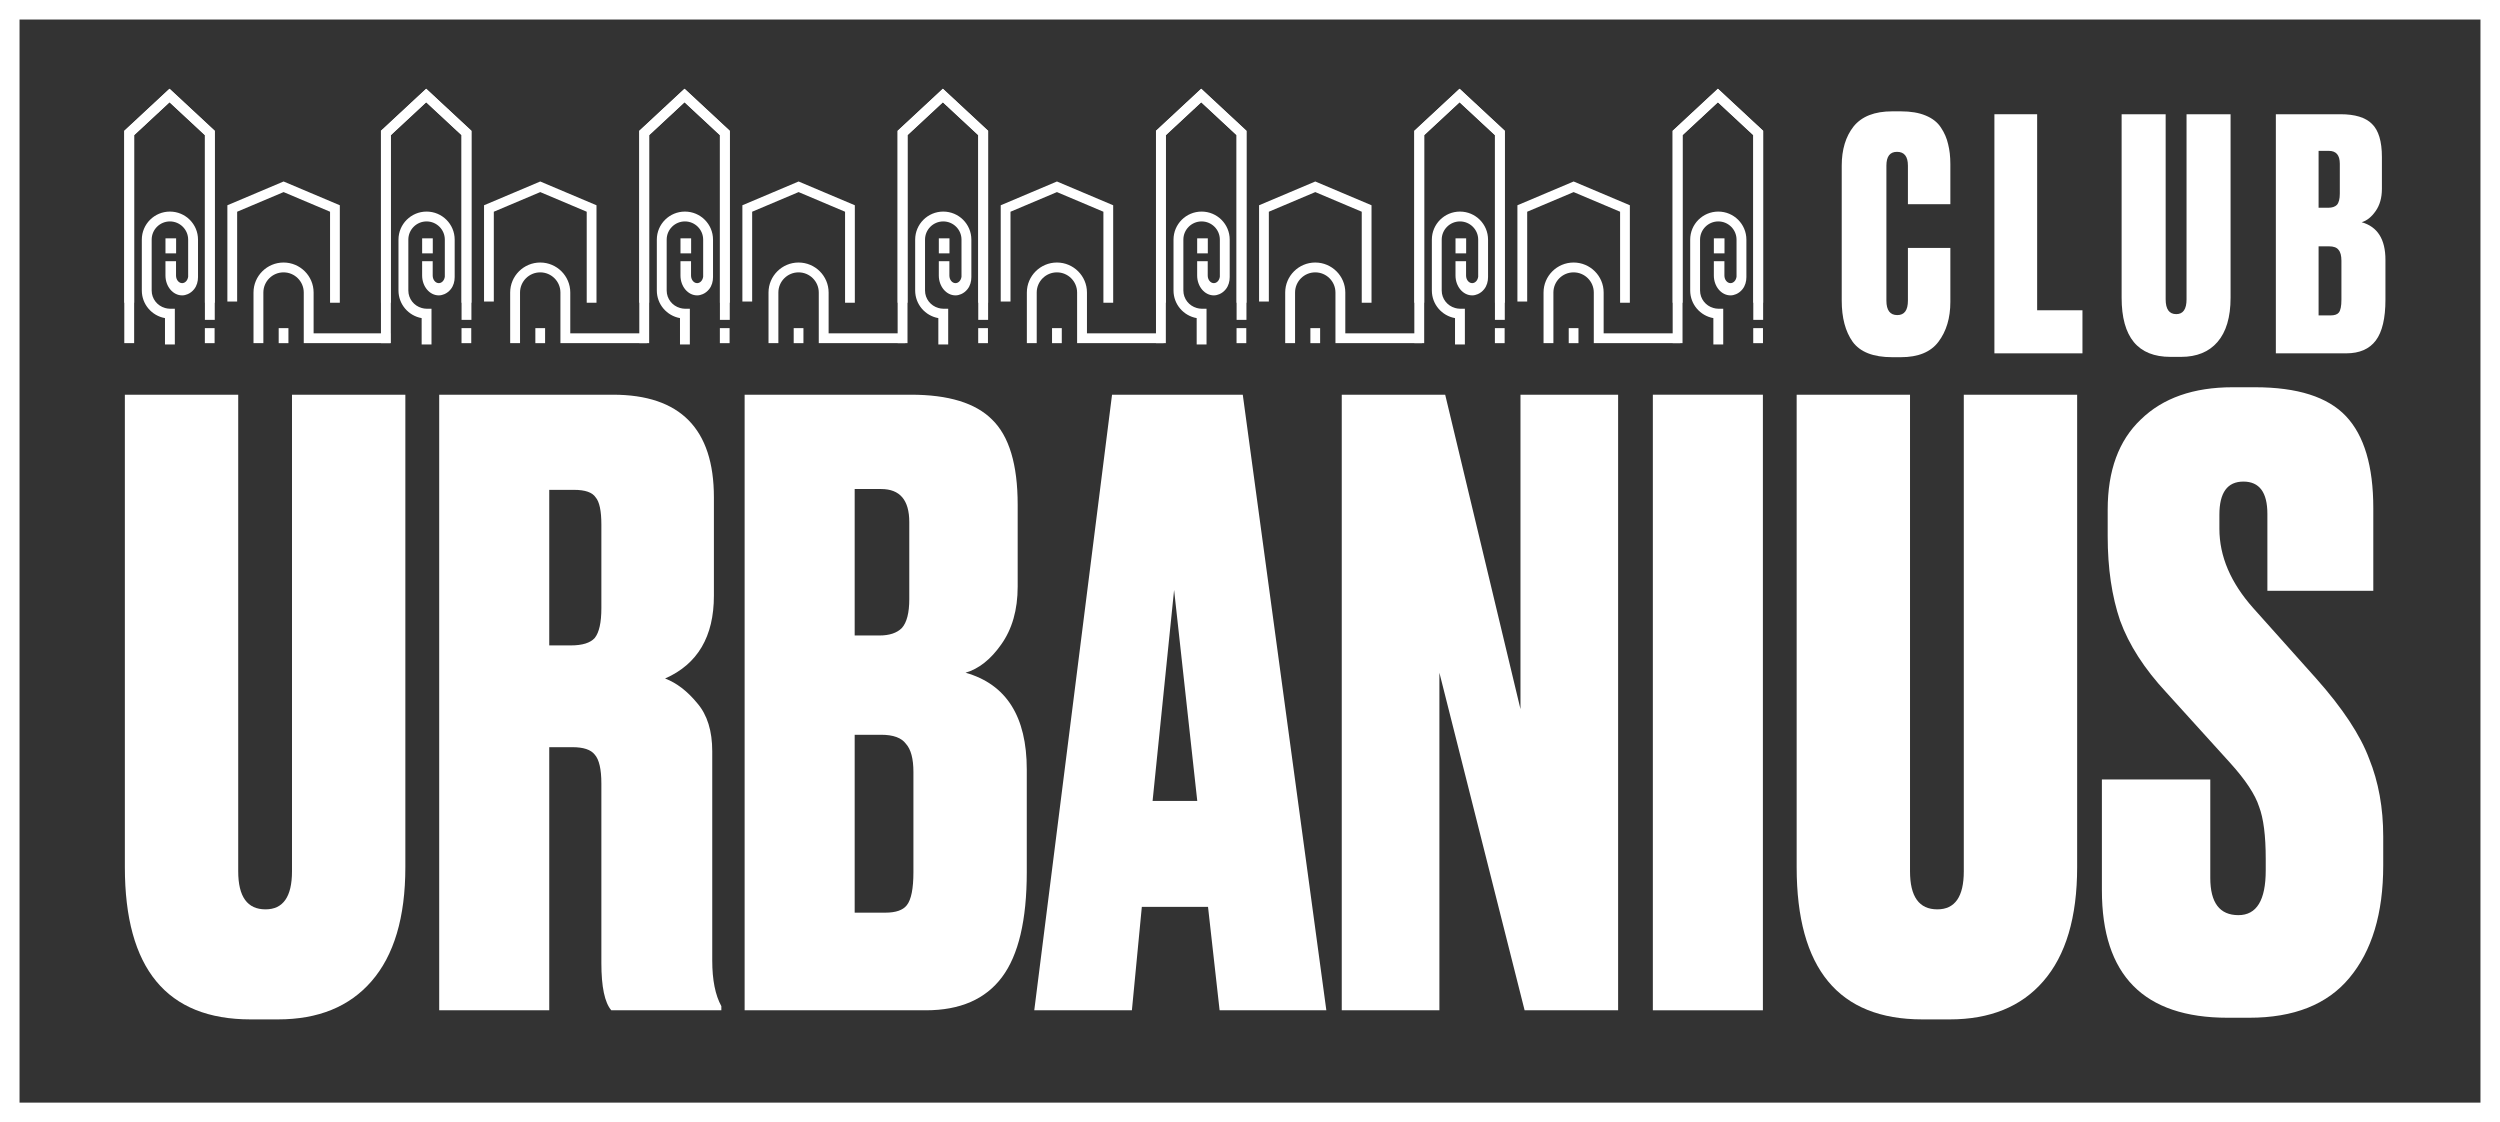
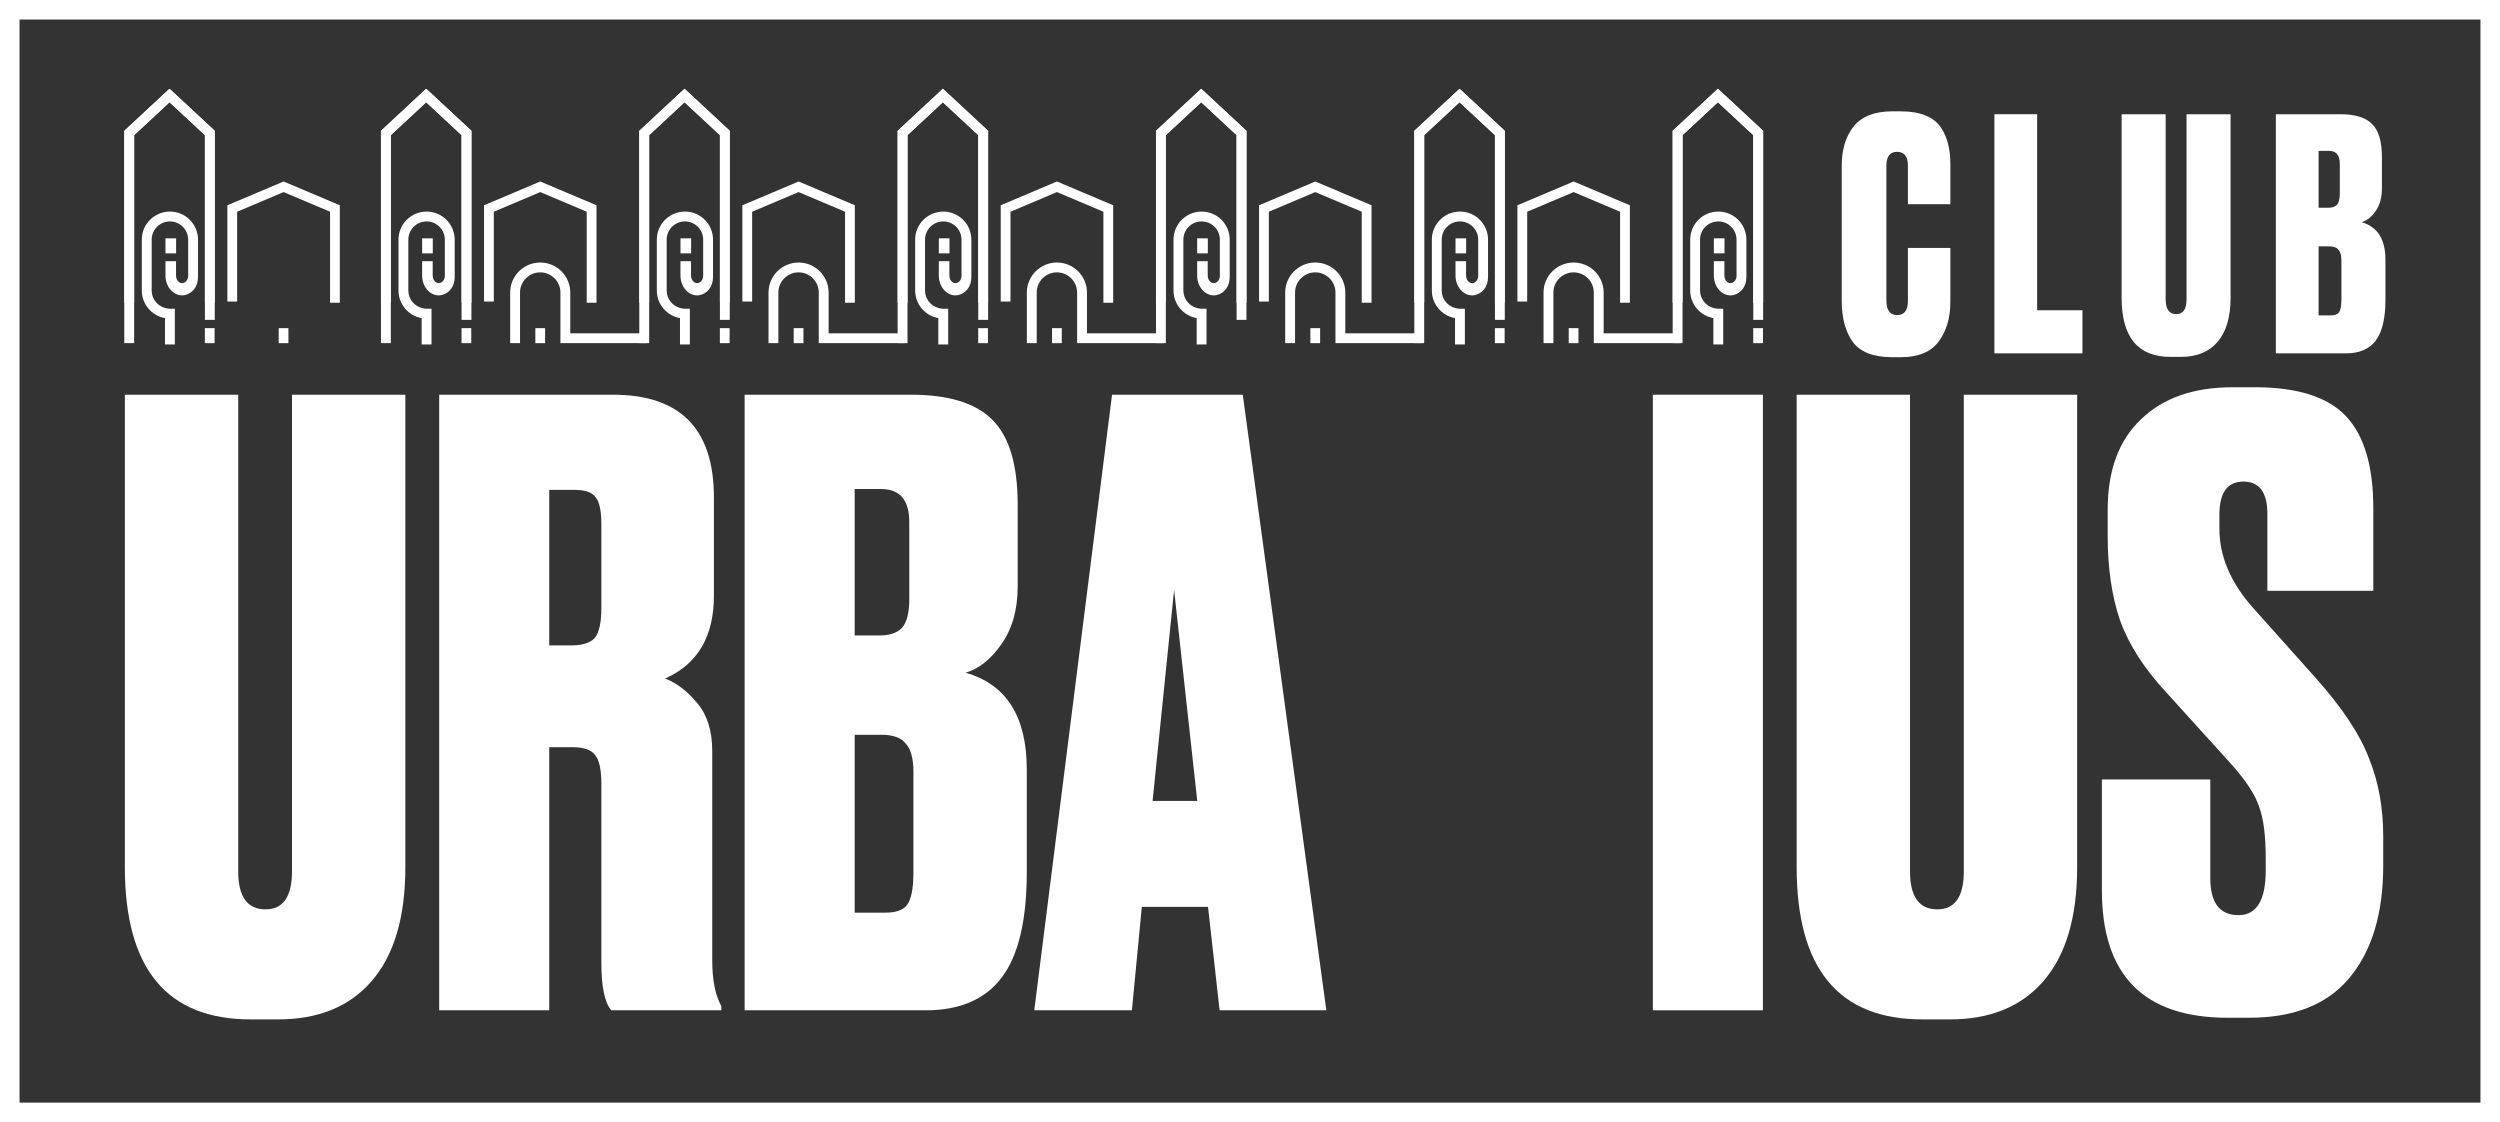
<svg xmlns="http://www.w3.org/2000/svg" width="1408" height="632" viewBox="0 0 1408 632" fill="none">
  <rect x="0" y="0" width="1408" height="632" fill="#333333" stroke="none" />
  <g clip-path="url(#clip0_1812_26)">
    <path d="M5.5 5.5H1402.5V626.5H5.5V5.5Z" stroke="white" stroke-width="11" />
    <path d="M70.32 488.382V222.296H134.162V490.712C134.162 505.003 139.288 512.148 149.54 512.148C159.482 512.148 164.452 505.003 164.452 490.712V222.296H228.294V488.382C228.294 516.653 221.926 538.089 209.188 552.69C196.762 566.981 179.209 574.126 156.53 574.126H141.152C93.931 574.126 70.32 545.545 70.32 488.382Z" fill="white" />
    <path d="M309.335 275.886V363.494H321.451C327.975 363.494 332.479 362.096 334.965 359.3C337.45 356.193 338.693 350.601 338.693 342.524V295.458C338.693 287.691 337.605 282.565 335.431 280.08C333.567 277.284 329.528 275.886 323.315 275.886H309.335ZM309.335 420.812V569H247.357V222.296H345.217C383.118 222.296 402.069 241.557 402.069 280.08V335.534C402.069 358.523 392.904 374.057 374.575 382.134C381.099 384.619 387.157 389.279 392.749 396.114C398.341 402.638 401.137 411.647 401.137 423.142V541.04C401.137 551.913 402.845 560.457 406.263 566.67V569H344.285C340.557 564.651 338.693 555.797 338.693 542.438V441.316C338.693 433.239 337.45 427.802 334.965 425.006C332.79 422.21 328.596 420.812 322.383 420.812H309.335Z" fill="white" />
    <path d="M419.376 569V222.296H513.042C534.168 222.296 549.39 226.956 558.71 236.276C568.341 245.596 573.156 261.595 573.156 284.274V330.408C573.156 343.456 570.049 354.329 563.836 363.028C557.934 371.416 551.254 376.697 543.798 378.872C566.787 385.396 578.282 403.57 578.282 433.394V491.178C578.282 518.206 573.622 537.933 564.302 550.36C554.982 562.787 540.691 569 521.43 569H419.376ZM496.266 413.822H481.354V514.012H498.596C504.499 514.012 508.538 512.614 510.712 509.818C513.197 506.711 514.44 500.498 514.44 491.178V434.792C514.44 427.336 513.042 422.055 510.246 418.948C507.761 415.531 503.101 413.822 496.266 413.822ZM496.266 275.42H481.354V357.902H495.334C500.926 357.902 505.12 356.504 507.916 353.708C510.712 350.601 512.11 345.165 512.11 337.398V294.06C512.11 281.633 506.829 275.42 496.266 275.42Z" fill="white" />
    <path d="M686.882 569L680.358 510.75H643.078L637.486 569H582.498L626.302 222.296H699.93L746.996 569H686.882ZM661.252 332.272L649.136 451.102H674.3L661.252 332.272Z" fill="white" />
-     <path d="M755.679 222.296H813.929L856.335 399.376V222.296H911.323V569H858.665L810.667 378.872V569H755.679V222.296Z" fill="white" />
    <path d="M992.862 222.296V569H930.884V222.296H992.862Z" fill="white" />
    <path d="M1011.88 488.382V222.296H1075.72V490.712C1075.72 505.003 1080.84 512.148 1091.1 512.148C1101.04 512.148 1106.01 505.003 1106.01 490.712V222.296H1169.85V488.382C1169.85 516.653 1163.48 538.089 1150.74 552.69C1138.32 566.981 1120.77 574.126 1098.09 574.126H1082.71C1035.49 574.126 1011.88 545.545 1011.88 488.382Z" fill="white" />
    <path d="M1257.42 218.102H1270C1293.92 218.102 1311.01 223.539 1321.26 234.412C1331.51 245.285 1336.64 262.527 1336.64 286.138V332.738H1276.99V289.4C1276.99 277.284 1272.48 271.226 1263.47 271.226C1254.46 271.226 1249.96 277.439 1249.96 289.866V297.788C1249.96 313.321 1256.33 328.233 1269.07 342.524L1304.48 382.134C1319.39 398.91 1329.33 413.977 1334.31 427.336C1339.59 440.384 1342.23 454.985 1342.23 471.14V487.45C1342.23 514.478 1335.86 535.603 1323.12 550.826C1310.69 565.738 1291.9 573.194 1266.74 573.194H1254.62C1207.4 573.194 1183.79 549.273 1183.79 501.43V438.986H1244.83V494.44C1244.83 508.42 1250.11 515.41 1260.68 515.41C1270.93 515.41 1276.06 507.022 1276.06 490.246V483.722C1276.06 470.674 1274.81 460.888 1272.33 454.364C1270.15 447.529 1264.72 439.297 1256.02 429.666L1220.14 390.056C1207.71 376.697 1199.01 363.183 1194.04 349.514C1189.38 335.845 1187.05 320.001 1187.05 301.982V287.07C1187.05 265.013 1193.26 248.081 1205.69 236.276C1218.12 224.16 1235.36 218.102 1257.42 218.102Z" fill="white" />
    <path d="M1074.54 169.316V139.632H1098.44V170.04C1098.44 179.09 1096.2 186.571 1091.74 192.484C1087.39 198.276 1080.34 201.172 1070.56 201.172H1065.67C1055.06 201.172 1047.64 198.276 1043.41 192.484C1039.31 186.692 1037.26 178.969 1037.26 169.316V93.296C1037.26 84.246 1039.49 76.885 1043.95 71.214C1048.54 65.543 1055.78 62.707 1065.67 62.707H1070.56C1076.11 62.707 1080.76 63.491 1084.5 65.06C1088.36 66.629 1091.26 68.921 1093.19 71.938C1095.12 74.834 1096.44 77.911 1097.17 81.169C1098.01 84.427 1098.44 88.168 1098.44 92.391V115.016H1074.54V93.296C1074.54 88.107 1072.49 85.513 1068.39 85.513C1064.41 85.513 1062.42 88.107 1062.42 93.296V169.316C1062.42 174.746 1064.47 177.461 1068.57 177.461C1072.55 177.461 1074.54 174.746 1074.54 169.316Z" fill="white" />
    <path d="M1123.25 64.336H1147.32V174.746H1172.84V199H1123.25V64.336Z" fill="white" />
    <path d="M1194.9 167.687V64.336H1219.7V168.592C1219.7 174.143 1221.69 176.918 1225.67 176.918C1229.53 176.918 1231.46 174.143 1231.46 168.592V64.336H1256.26V167.687C1256.26 178.668 1253.78 186.994 1248.84 192.665C1244.01 198.216 1237.19 200.991 1228.38 200.991H1222.41C1204.07 200.991 1194.9 189.89 1194.9 167.687Z" fill="white" />
    <path d="M1281.76 199V64.336H1318.14C1326.35 64.336 1332.26 66.146 1335.88 69.766C1339.62 73.386 1341.49 79.6 1341.49 88.409V106.328C1341.49 111.396 1340.29 115.619 1337.87 118.998C1335.58 122.256 1332.98 124.307 1330.09 125.152C1339.02 127.686 1343.48 134.745 1343.48 146.329V168.773C1343.48 179.271 1341.67 186.933 1338.05 191.76C1334.43 196.587 1328.88 199 1321.4 199H1281.76ZM1311.63 138.727H1305.83V177.642H1312.53C1314.82 177.642 1316.39 177.099 1317.24 176.013C1318.2 174.806 1318.69 172.393 1318.69 168.773V146.872C1318.69 143.976 1318.14 141.925 1317.06 140.718C1316.09 139.391 1314.28 138.727 1311.63 138.727ZM1311.63 84.97H1305.83V117.007H1311.26C1313.44 117.007 1315.07 116.464 1316.15 115.378C1317.24 114.171 1317.78 112.06 1317.78 109.043V92.21C1317.78 87.383 1315.73 84.97 1311.63 84.97Z" fill="white" />
    <path d="M120.951 170.495H115.4V76.092L95.476 57.573L75.551 76.095V170.495H70V73.685L95.476 50L120.951 73.683V170.495Z" fill="white" />
    <path d="M162.443 193.268H156.957V184.807H162.443V193.268Z" fill="white" />
-     <path d="M219.792 193.266H171.077V164.748C171.077 158.488 165.973 153.395 159.702 153.395C153.43 153.395 148.326 158.488 148.326 164.748V193.266H142.774V164.748C142.774 155.431 150.37 147.853 159.702 147.853C169.034 147.853 176.625 155.431 176.625 164.748V187.724H219.792V193.266Z" fill="white" />
    <path d="M95.695 119.164C86.954 119.164 79.871 126.236 79.871 134.963V163.619C79.871 171.395 85.505 177.846 92.918 179.159V194H98.469V173.875H95.695C94.725 173.875 93.807 173.698 92.918 173.445C88.609 172.228 85.422 168.307 85.422 163.619V134.963C85.422 129.306 90.029 124.706 95.695 124.706C101.361 124.706 105.969 129.306 105.969 134.963V155.808C105.718 157.873 104.303 159.463 102.58 159.463C100.681 159.463 99.139 157.539 99.139 155.168V147.123H93.188V155.168C93.188 161.337 97.4 166.357 102.582 166.357C103.696 166.357 104.747 166.083 105.741 165.66C107.124 165.065 108.353 164.099 109.342 162.862C110.866 160.956 111.52 158.497 111.52 156.058V134.963C111.52 126.236 104.434 119.164 95.695 119.164Z" fill="white" />
    <path d="M93.197 134.234H99.188V142.695H93.197V134.234Z" fill="white" />
    <path d="M133.562 169.805H128.055V115.605L159.72 102.213L191.39 115.605V170.496H185.883V119.246L159.72 108.183L133.562 119.246V169.805Z" fill="white" />
    <path d="M120.859 193.268H115.373V184.807H120.859V193.268Z" fill="white" />
    <path d="M265.413 193.268H259.928V184.807H265.413V193.268Z" fill="white" />
    <path d="M410.912 193.268H405.426V184.807H410.912V193.268Z" fill="white" />
    <path d="M556.411 193.268H550.925V184.807H556.411V193.268Z" fill="white" />
-     <path d="M701.91 193.268H696.424V184.807H701.91V193.268Z" fill="white" />
    <path d="M847.409 193.268H841.923V184.807H847.409V193.268Z" fill="white" />
    <path d="M992.908 193.268H987.422V184.807H992.908V193.268Z" fill="white" />
    <path d="M75.551 193.268H70V73.687L95.473 50.004L120.949 73.684V180.134H115.4V76.096L95.473 57.574L75.551 76.096V193.268Z" fill="white" />
    <path d="M265.505 170.495H259.954V76.092L240.03 57.573L220.105 76.095V170.495H214.554V73.685L240.03 50L265.505 73.683V170.495Z" fill="white" />
    <path d="M411.004 170.495H405.453V76.092L385.529 57.573L365.604 76.095V170.495H360.053V73.685L385.529 50L411.004 73.683V170.495Z" fill="white" />
    <path d="M556.503 170.495H550.952V76.092L531.028 57.573L511.103 76.095V170.495H505.552V73.685L531.028 50L556.503 73.683V170.495Z" fill="white" />
    <path d="M702.002 170.495H696.451V76.092L676.526 57.573L656.602 76.095V170.495H651.051V73.685L676.526 50L702.002 73.683V170.495Z" fill="white" />
    <path d="M847.501 170.495H841.95V76.092L822.025 57.573L802.101 76.095V170.495H796.55V73.685L822.025 50L847.501 73.683V170.495Z" fill="white" />
    <path d="M993 170.495H987.449V76.092L967.524 57.573L947.6 76.095V170.495H942.049V73.685L967.524 50L993 73.683V170.495Z" fill="white" />
    <path d="M306.997 193.268H301.512V184.807H306.997V193.268Z" fill="white" />
    <path d="M452.496 193.268H447.01V184.807H452.496V193.268Z" fill="white" />
    <path d="M597.995 193.268H592.509V184.807H597.995V193.268Z" fill="white" />
    <path d="M743.494 193.268H738.008V184.807H743.494V193.268Z" fill="white" />
    <path d="M888.993 193.268H883.507V184.807H888.993V193.268Z" fill="white" />
    <path d="M364.346 193.266H315.631V164.748C315.631 158.488 310.527 153.395 304.256 153.395C297.984 153.395 292.88 158.488 292.88 164.748V193.266H287.328V164.748C287.328 155.431 294.924 147.853 304.256 147.853C313.589 147.853 321.179 155.431 321.179 164.748V187.724H364.346V193.266Z" fill="white" />
    <path d="M509.845 193.266H461.13V164.748C461.13 158.488 456.026 153.395 449.755 153.395C443.483 153.395 438.379 158.488 438.379 164.748V193.266H432.827V164.748C432.827 155.431 440.423 147.853 449.755 147.853C459.087 147.853 466.678 155.431 466.678 164.748V187.724H509.845V193.266Z" fill="white" />
    <path d="M655.344 193.266H606.629V164.748C606.629 158.488 601.525 153.395 595.254 153.395C588.982 153.395 583.878 158.488 583.878 164.748V193.266H578.326V164.748C578.326 155.431 585.922 147.853 595.254 147.853C604.586 147.853 612.177 155.431 612.177 164.748V187.724H655.344V193.266Z" fill="white" />
    <path d="M800.843 193.266H752.127V164.748C752.127 158.488 747.023 153.395 740.753 153.395C734.48 153.395 729.376 158.488 729.376 164.748V193.266H723.825V164.748C723.825 155.431 731.421 147.853 740.753 147.853C750.085 147.853 757.676 155.431 757.676 164.748V187.724H800.843V193.266Z" fill="white" />
    <path d="M946.342 193.266H897.626V164.748C897.626 158.488 892.522 153.395 886.252 153.395C879.979 153.395 874.875 158.488 874.875 164.748V193.266H869.324V164.748C869.324 155.431 876.92 147.853 886.252 147.853C895.584 147.853 903.175 155.431 903.175 164.748V187.724H946.342V193.266Z" fill="white" />
    <path d="M240.249 119.164C231.508 119.164 224.425 126.236 224.425 134.963V163.619C224.425 171.395 230.059 177.846 237.472 179.159V194H243.024V173.875H240.249C239.279 173.875 238.361 173.698 237.472 173.445C233.163 172.228 229.976 168.307 229.976 163.619V134.963C229.976 129.306 234.583 124.706 240.249 124.706C245.915 124.706 250.523 129.306 250.523 134.963V155.808C250.272 157.873 248.857 159.463 247.134 159.463C245.236 159.463 243.693 157.539 243.693 155.168V147.123H237.742V155.168C237.742 161.337 241.954 166.357 247.137 166.357C248.25 166.357 249.302 166.083 250.295 165.66C251.678 165.065 252.907 164.099 253.896 162.862C255.42 160.956 256.074 158.497 256.074 156.058V134.963C256.074 126.236 248.988 119.164 240.249 119.164Z" fill="white" />
    <path d="M237.751 134.234H243.742V142.695H237.751V134.234Z" fill="white" />
    <path d="M385.748 119.164C377.007 119.164 369.924 126.236 369.924 134.963V163.619C369.924 171.395 375.558 177.846 382.971 179.159V194H388.522V173.875H385.748C384.778 173.875 383.86 173.698 382.971 173.445C378.662 172.228 375.475 168.307 375.475 163.619V134.963C375.475 129.306 380.082 124.706 385.748 124.706C391.414 124.706 396.022 129.306 396.022 134.963V155.808C395.771 157.873 394.356 159.463 392.633 159.463C390.734 159.463 389.192 157.539 389.192 155.168V147.123H383.241V155.168C383.241 161.337 387.453 166.357 392.635 166.357C393.749 166.357 394.8 166.083 395.794 165.66C397.177 165.065 398.406 164.099 399.395 162.862C400.919 160.956 401.573 158.497 401.573 156.058V134.963C401.573 126.236 394.487 119.164 385.748 119.164Z" fill="white" />
    <path d="M383.25 134.234H389.241V142.695H383.25V134.234Z" fill="white" />
    <path d="M531.247 119.164C522.506 119.164 515.423 126.236 515.423 134.963V163.619C515.423 171.395 521.057 177.846 528.47 179.159V194H534.021V173.875H531.247C530.277 173.875 529.359 173.698 528.47 173.445C524.161 172.228 520.974 168.307 520.974 163.619V134.963C520.974 129.306 525.581 124.706 531.247 124.706C536.913 124.706 541.52 129.306 541.52 134.963V155.808C541.269 157.873 539.855 159.463 538.132 159.463C536.233 159.463 534.691 157.539 534.691 155.168V147.123H528.74V155.168C528.74 161.337 532.952 166.357 538.134 166.357C539.248 166.357 540.299 166.083 541.293 165.66C542.676 165.065 543.905 164.099 544.894 162.862C546.418 160.956 547.072 158.497 547.072 156.058V134.963C547.072 126.236 539.986 119.164 531.247 119.164Z" fill="white" />
    <path d="M528.749 134.234H534.74V142.695H528.749V134.234Z" fill="white" />
    <path d="M676.746 119.164C668.005 119.164 660.921 126.236 660.921 134.963V163.619C660.921 171.395 666.556 177.846 673.969 179.159V194H679.52V173.875H676.746C675.776 173.875 674.858 173.698 673.969 173.445C669.66 172.228 666.473 168.307 666.473 163.619V134.963C666.473 129.306 671.08 124.706 676.746 124.706C682.412 124.706 687.019 129.306 687.019 134.963V155.808C686.768 157.873 685.354 159.463 683.631 159.463C681.732 159.463 680.19 157.539 680.19 155.168V147.123H674.238V155.168C674.238 161.337 678.451 166.357 683.633 166.357C684.747 166.357 685.798 166.083 686.792 165.66C688.175 165.065 689.404 164.099 690.392 162.862C691.917 160.956 692.571 158.497 692.571 156.058V134.963C692.571 126.236 685.484 119.164 676.746 119.164Z" fill="white" />
    <path d="M674.248 134.234H680.239V142.695H674.248V134.234Z" fill="white" />
    <path d="M822.245 119.164C813.504 119.164 806.42 126.236 806.42 134.963V163.619C806.42 171.395 812.055 177.846 819.468 179.159V194H825.019V173.875H822.245C821.275 173.875 820.357 173.698 819.468 173.445C815.159 172.228 811.971 168.307 811.971 163.619V134.963C811.971 129.306 816.579 124.706 822.245 124.706C827.911 124.706 832.518 129.306 832.518 134.963V155.808C832.267 157.873 830.853 159.463 829.13 159.463C827.231 159.463 825.689 157.539 825.689 155.168V147.123H819.737V155.168C819.737 161.337 823.95 166.357 829.132 166.357C830.246 166.357 831.297 166.083 832.291 165.66C833.674 165.065 834.903 164.099 835.891 162.862C837.416 160.956 838.069 158.497 838.069 156.058V134.963C838.069 126.236 830.983 119.164 822.245 119.164Z" fill="white" />
    <path d="M819.747 134.234H825.738V142.695H819.747V134.234Z" fill="white" />
    <path d="M967.744 119.164C959.003 119.164 951.919 126.236 951.919 134.963V163.619C951.919 171.395 957.554 177.846 964.967 179.159V194H970.518V173.875H967.744C966.774 173.875 965.856 173.698 964.967 173.445C960.658 172.228 957.47 168.307 957.47 163.619V134.963C957.47 129.306 962.078 124.706 967.744 124.706C973.41 124.706 978.017 129.306 978.017 134.963V155.808C977.766 157.873 976.352 159.463 974.628 159.463C972.73 159.463 971.187 157.539 971.187 155.168V147.123H965.236V155.168C965.236 161.337 969.449 166.357 974.631 166.357C975.745 166.357 976.796 166.083 977.79 165.66C979.173 165.065 980.402 164.099 981.39 162.862C982.915 160.956 983.568 158.497 983.568 156.058V134.963C983.568 126.236 976.482 119.164 967.744 119.164Z" fill="white" />
    <path d="M965.246 134.234H971.237V142.695H965.246V134.234Z" fill="white" />
    <path d="M278.116 169.805H272.609V115.605L304.274 102.213L335.944 115.605V170.496H330.438V119.246L304.274 108.183L278.116 119.246V169.805Z" fill="white" />
    <path d="M423.615 169.805H418.108V115.605L449.773 102.213L481.443 115.605V170.496H475.936V119.246L449.773 108.183L423.615 119.246V169.805Z" fill="white" />
    <path d="M569.114 169.805H563.607V115.605L595.272 102.213L626.942 115.605V170.496H621.435V119.246L595.272 108.183L569.114 119.246V169.805Z" fill="white" />
    <path d="M714.613 169.805H709.106V115.605L740.771 102.213L772.441 115.605V170.496H766.934V119.246L740.771 108.183L714.613 119.246V169.805Z" fill="white" />
    <path d="M860.112 169.805H854.605V115.605L886.27 102.213L917.94 115.605V170.496H912.433V119.246L886.27 108.183L860.112 119.246V169.805Z" fill="white" />
    <path d="M220.105 193.268H214.554V73.687L240.027 50.004L265.503 73.684V180.134H259.954V76.096L240.027 57.574L220.105 76.096V193.268Z" fill="white" />
    <path d="M365.604 193.268H360.053V73.687L385.526 50.004L411.002 73.684V180.134H405.453V76.096L385.526 57.574L365.604 76.096V193.268Z" fill="white" />
    <path d="M511.103 193.268H505.552V73.687L531.025 50.004L556.501 73.684V180.134H550.952V76.096L531.025 57.574L511.103 76.096V193.268Z" fill="white" />
    <path d="M656.602 193.268H651.051V73.687L676.524 50.004L702 73.684V180.134H696.451V76.096L676.524 57.574L656.602 76.096V193.268Z" fill="white" />
    <path d="M802.101 193.268H796.55V73.687L822.023 50.004L847.498 73.684V180.134H841.95V76.096L822.023 57.574L802.101 76.096V193.268Z" fill="white" />
    <path d="M947.6 193.268H942.049V73.687L967.522 50.004L992.997 73.684V180.134H987.449V76.096L967.522 57.574L947.6 76.096V193.268Z" fill="white" />
  </g>
  <defs>
    <clipPath id="clip0_1812_26">
      <rect width="1408" height="632" fill="white" />
    </clipPath>
  </defs>
</svg>